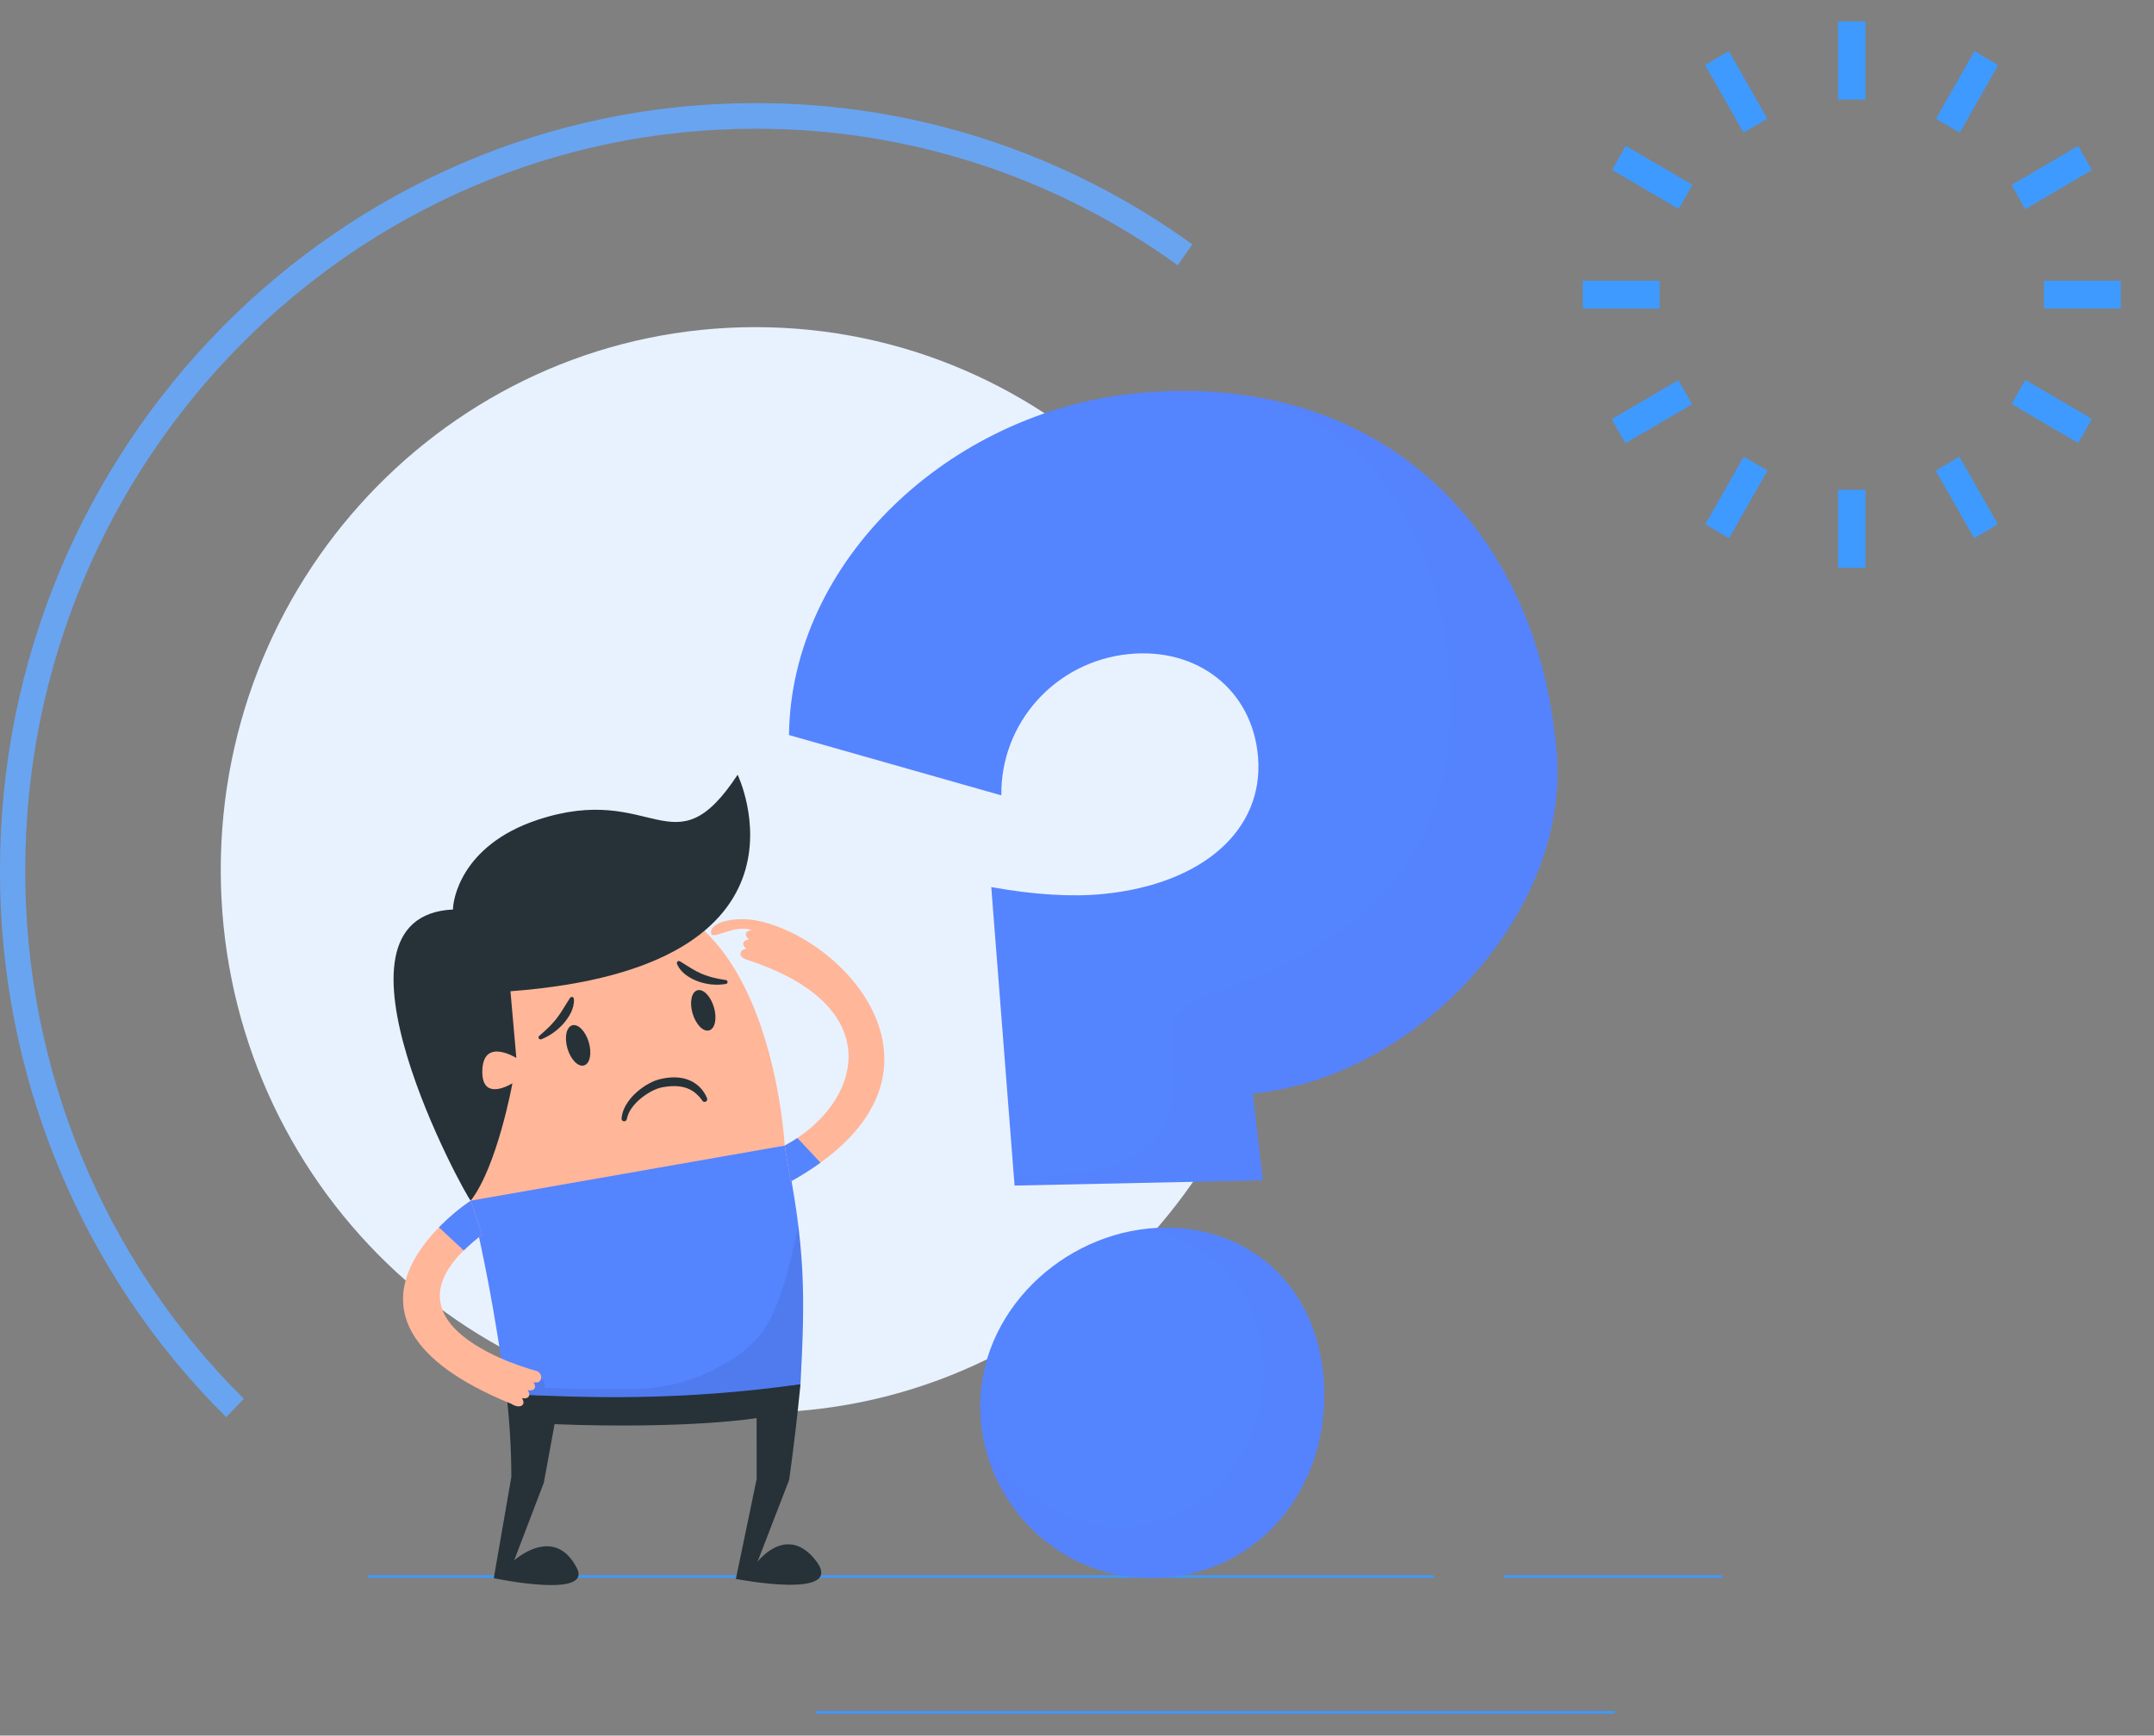
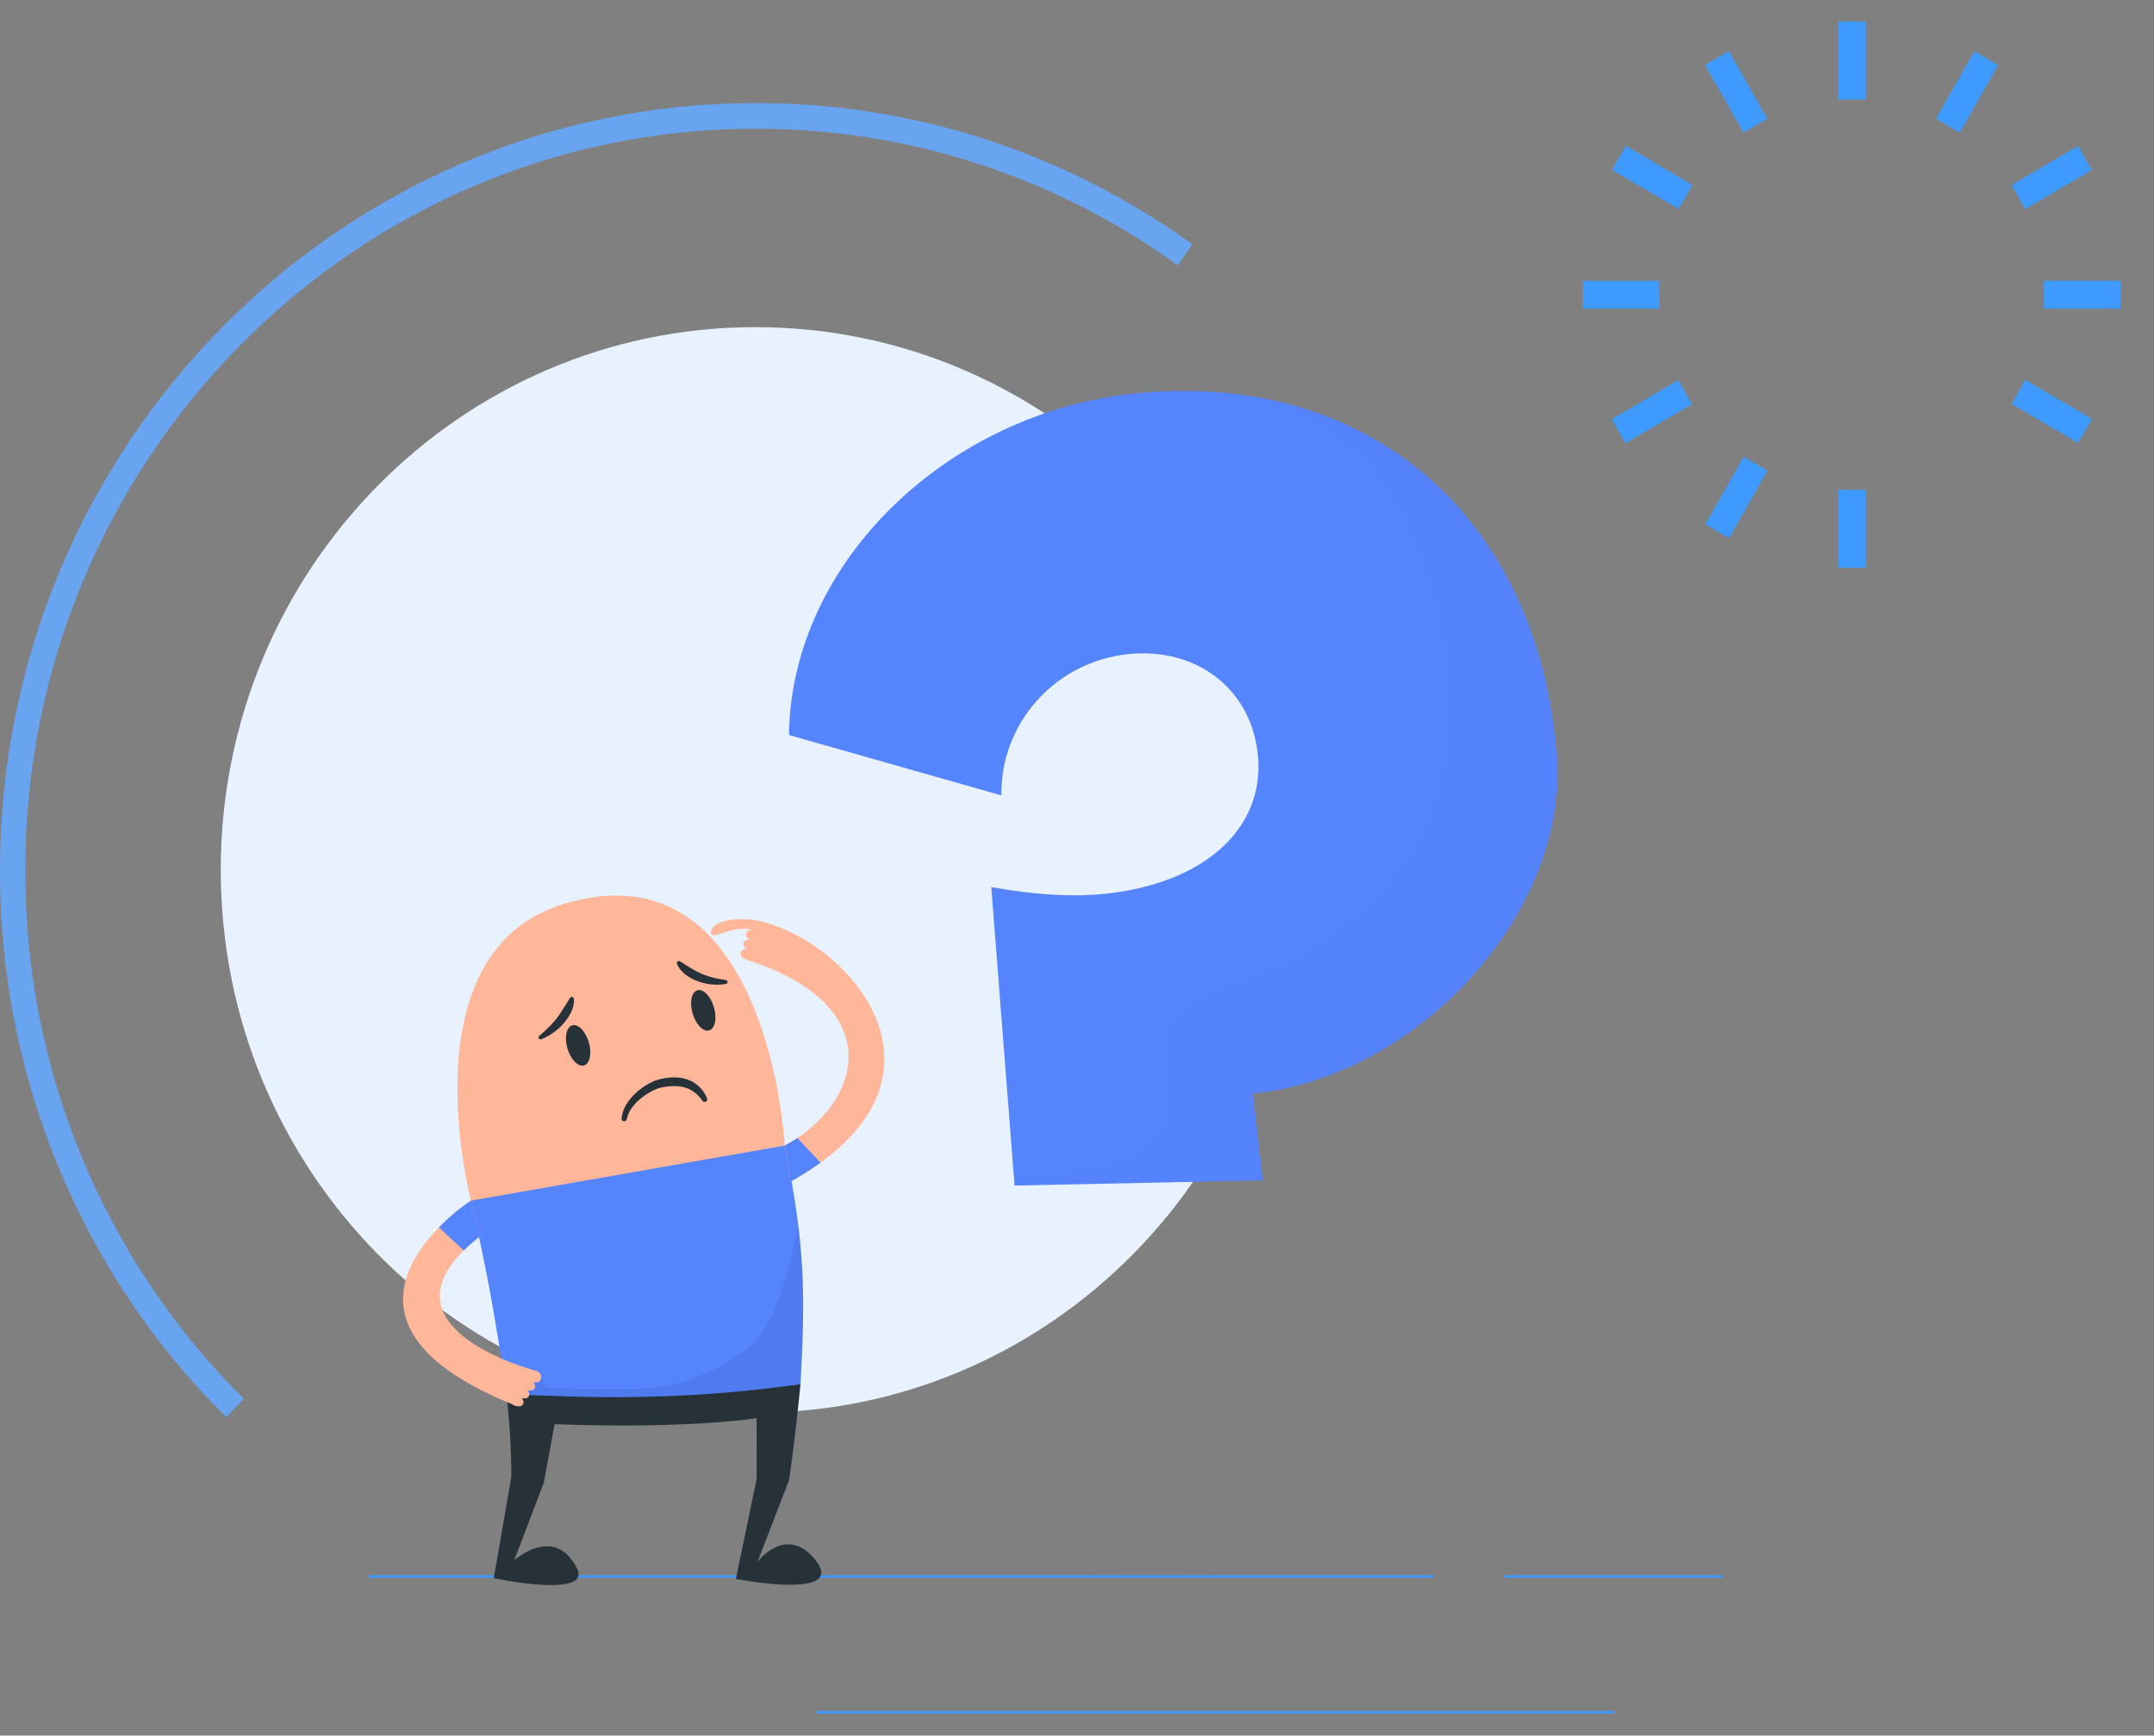
<svg xmlns="http://www.w3.org/2000/svg" width="824" height="664" viewBox="0 0 824 664" fill="none">
  <rect x="0" y="0" width="824" height="664" fill="#808080" stroke="none" />
  <g clip-path="url(#clip0_299_366)">
    <path d="M811.308 118.053V107.402H781.896V118.053H811.308Z" fill="#3E9AFF" />
    <path d="M634.866 118.065V107.414H605.454V118.065H634.866Z" fill="#3E9AFF" />
    <path d="M800.219 65.068L794.974 55.844L769.503 70.774L774.748 79.998L800.219 65.068Z" fill="#3E9AFF" />
    <path d="M647.269 154.655L642.024 145.432L616.553 160.362L621.798 169.586L647.269 154.655Z" fill="#3E9AFF" />
    <path d="M764.397 24.894L755.312 19.568L740.606 45.428L749.691 50.754L764.397 24.894Z" fill="#3E9AFF" />
    <path d="M676.151 180.032L667.066 174.707L652.36 200.567L661.445 205.892L676.151 180.032Z" fill="#3E9AFF" />
    <path d="M713.633 38.079V8.219H703.143V38.079H713.633Z" fill="#3E9AFF" />
    <path d="M713.633 217.231V187.371H703.143V217.231H713.633Z" fill="#3E9AFF" />
    <path d="M676.057 45.41L661.355 19.547L652.27 24.87L666.97 50.733L676.057 45.41Z" fill="#3E9AFF" />
-     <path d="M764.272 200.57L749.569 174.707L740.484 180.031L755.185 205.894L764.272 200.57Z" fill="#3E9AFF" />
    <path d="M647.419 70.717L621.946 55.791L616.701 65.016L642.176 79.942L647.419 70.717Z" fill="#3E9AFF" />
    <path d="M800.238 160.264L774.764 145.338L769.521 154.563L794.993 169.489L800.238 160.264Z" fill="#3E9AFF" />
    <path d="M84.446 332.808C84.446 447.493 176.019 540.463 288.979 540.463C401.94 540.463 493.513 447.493 493.513 332.808C493.513 218.124 401.94 125.154 288.979 125.154C176.019 125.154 84.446 218.124 84.446 332.808Z" fill="#E8F2FF" />
    <path d="M0.001 332.803C0.001 171.044 129.62 39.446 288.964 39.446C348.874 39.305 407.327 58.2 456.127 93.484L450.528 101.482C403.36 67.382 346.867 49.12 288.964 49.255C134.958 49.255 9.662 176.463 9.662 332.803C9.549 370.495 16.892 407.827 31.256 442.584C45.619 477.34 66.711 508.816 93.28 535.141L86.52 542.152C59.024 514.919 37.197 482.355 22.335 446.392C7.472 410.431 -0.123 371.804 0.001 332.803Z" fill="#69A4F1" />
    <path d="M312.141 655.074H617.696" stroke="#4098FD" stroke-miterlimit="10" />
    <path d="M140.844 603.113H548.439" stroke="#4098FD" stroke-miterlimit="10" />
    <path d="M575.406 603.113H658.876" stroke="#4098FD" stroke-miterlimit="10" />
    <path d="M180.893 462.436C180.893 462.436 153.655 364.284 215.994 345.708C294.28 322.378 300.179 438.274 300.179 438.274L180.893 462.436Z" fill="#FFB699" />
    <path d="M206.301 396.294C207.527 395.197 208.754 394.18 209.856 393.051C210.423 392.513 210.962 391.946 211.472 391.353C212.016 390.796 212.482 390.175 212.971 389.578C213.903 388.367 214.765 387.098 215.547 385.78C216.353 384.493 217.159 383.15 218.023 381.845L218.087 381.75C218.206 381.577 218.388 381.455 218.592 381.413C218.797 381.368 219.011 381.406 219.189 381.516C219.293 381.58 219.38 381.669 219.443 381.776C219.506 381.881 219.544 382.001 219.552 382.124C219.686 383.99 219.2 385.671 218.47 387.262C217.693 388.833 216.712 390.291 215.553 391.596C214.391 392.909 213.083 394.083 211.655 395.094C210.24 396.106 208.71 396.944 207.099 397.589C206.908 397.668 206.696 397.669 206.505 397.594C206.314 397.518 206.159 397.37 206.07 397.181C206.008 397.038 205.994 396.879 206.028 396.726C206.062 396.573 206.143 396.435 206.259 396.333L206.301 396.294Z" fill="#263238" />
    <path d="M277.677 376.431C275.924 376.724 274.143 376.79 272.374 376.63C270.577 376.471 268.807 376.085 267.106 375.476C265.4 374.868 263.79 374.012 262.327 372.932C260.901 371.815 259.672 370.482 258.965 368.707C258.927 368.611 258.911 368.509 258.914 368.406C258.918 368.304 258.942 368.204 258.984 368.11C259.028 368.016 259.088 367.934 259.164 367.865C259.238 367.798 259.327 367.745 259.423 367.712C259.539 367.668 259.662 367.651 259.785 367.665C259.908 367.676 260.028 367.717 260.133 367.781L260.242 367.849L264.244 370.335C265.555 371.165 266.926 371.89 268.348 372.505C269.066 372.819 269.803 373.092 270.551 373.325L271.681 373.695L272.842 374.001C273.609 374.244 274.412 374.323 275.207 374.523C276.006 374.666 276.822 374.773 277.646 374.941H277.709C277.808 374.959 277.9 374.997 277.983 375.052C278.067 375.108 278.138 375.179 278.193 375.263C278.25 375.347 278.289 375.44 278.308 375.539C278.328 375.638 278.328 375.739 278.31 375.838C278.273 375.989 278.193 376.126 278.082 376.233C277.968 376.338 277.828 376.407 277.677 376.431Z" fill="#263238" />
    <path d="M225.263 398.823C226.485 403.066 225.64 407.001 223.374 407.616C221.107 408.23 218.277 405.285 217.055 401.041C215.831 396.799 216.676 392.861 218.943 392.248C221.209 391.637 224.039 394.581 225.263 398.823Z" fill="#263238" />
    <path d="M273.132 385.418C274.356 389.66 273.511 393.597 271.245 394.208C268.978 394.819 266.147 391.877 264.925 387.634C263.701 383.392 264.548 379.455 266.814 378.844C269.08 378.233 271.907 381.176 273.132 385.418Z" fill="#263238" />
-     <path d="M282.174 296.395C282.174 296.395 317.73 369.998 195.275 379.224L197.52 404.75C197.52 404.75 185.351 397.083 184.556 408.791C183.658 422.272 196.026 414.435 196.026 414.435C196.026 414.435 190.239 446.253 180.066 459.341C178.141 457.697 119.305 350.552 173.294 347.943C173.198 344.845 176.088 323.477 205.581 313.673C250.19 298.842 257.402 333.976 282.174 296.395Z" fill="#263238" />
    <path d="M289.77 597.522L301.884 566.172C303.626 553.926 305.125 540.656 306.231 529.549C263.02 532.442 224.867 534.793 193.781 533.275C194.926 544.177 195.611 554.309 195.615 565.022L188.896 603.762C188.896 603.762 226.845 611.806 220.648 599.841C211.955 583.083 196.692 596.968 196.692 596.968L208.045 567.219L212.149 544.849C263.713 546.816 289.436 542.528 289.436 542.528L289.458 565.799L281.506 604.048C281.506 604.048 325.592 612.661 311.333 596.095C300.419 583.422 289.77 597.522 289.77 597.522Z" fill="#263238" />
    <path d="M306.228 529.554C308.001 495.769 308.248 477.253 300.178 438.275L180.065 459.344C185.414 482.012 188.891 499.894 193.779 533.303C224.863 534.797 259.798 536.067 306.228 529.554Z" fill="#5584FF" />
    <path opacity="0.07" d="M193.78 533.278C224.865 534.8 259.8 536.067 306.23 529.554C307.459 506.093 307.954 489.987 305.445 469.32L305.246 469.963C304.971 470.875 304.767 471.789 304.573 472.68C302.131 483.795 299.76 493.749 295.416 503.032C290.824 512.847 283.95 518.093 275.032 522.955C264.903 528.504 253.564 531.386 242.056 531.34C241.722 531.34 241.392 531.34 241.06 531.34C239.261 531.316 237.288 531.302 234.873 531.302H230.201C228.629 531.302 227.052 531.302 225.47 531.302C220.015 531.302 214.19 531.252 208.497 530.883C208.495 530.762 208.487 530.639 208.472 530.519C208.242 528.222 206.74 526.211 204.822 525.621H204.785L204.368 525.599C203.145 525.346 201.9 525.216 200.652 525.21C199.348 525.202 198.05 525.373 196.792 525.718C195.397 526.11 194.084 526.76 192.92 527.636C193.211 529.47 193.498 531.35 193.78 533.278Z" fill="black" />
    <path d="M180.068 459.342L184.444 472.356C138.718 507.053 204.327 524.228 204.869 524.371C207.344 525.025 207.344 527.256 206.629 528.245C206.161 528.888 205.172 529.055 204.071 528.777C204.713 529.691 204.887 530.643 204.419 531.286C203.951 531.928 202.962 532.096 201.861 531.821C202.504 532.735 202.677 533.687 202.209 534.329C201.741 534.972 200.752 535.14 199.656 534.862C200.294 535.776 200.467 536.727 200.003 537.373C199.284 538.359 197.335 538.231 195.645 537.084C112.531 503.245 180.068 459.342 180.068 459.342Z" fill="#FFB699" />
    <path d="M184.443 472.344L180.066 459.342C175.696 462.328 171.626 465.745 167.916 469.54L177.398 478.397C179.616 476.228 181.968 474.205 184.443 472.344Z" fill="#5584FF" />
    <path d="M300.179 438.274L302.484 452.013C371.578 413.486 325.546 360.323 290.54 352.383C281.262 350.276 271.173 352.894 272.046 357.082C272.619 359.822 280.665 353.527 287.563 355.8C286.433 355.907 285.563 356.41 285.355 357.154C285.144 357.9 285.654 358.757 286.574 359.394C285.44 359.501 284.571 360.004 284.362 360.747C284.152 361.49 284.662 362.348 285.581 362.987C284.451 363.092 283.582 363.595 283.373 364.342C283.049 365.507 283.276 366.38 286.391 367.405C341.111 385.44 328.97 422.851 300.179 438.274Z" fill="#FFB699" />
    <path d="M300.179 438.274L302.484 452.012C306.415 449.838 310.219 447.432 313.876 444.809L305.021 435.373C303.467 436.407 301.853 437.373 300.179 438.274Z" fill="#5584FF" />
-     <path d="M439.281 469.994C403.439 473.595 372.192 505.069 375.153 542.937C377.897 577.938 408.458 607.268 447.276 603.368C484.908 599.591 509.36 565.904 506.358 527.458C503.216 487.283 472.129 466.682 439.281 469.994Z" fill="#5584FF" />
    <path d="M595.556 288.738C588.612 199.795 525.645 141.336 434.27 150.51C363.176 157.644 302.638 214.635 301.818 281.206L383.061 304.285C382.701 276.558 403.747 253.047 431.81 250.228C458.089 247.595 479.236 263.973 481.274 289.795C483.427 317.351 460.37 338.163 422.139 342.004C410.195 343.204 395.685 342.348 379.203 339.375L388.115 453.571L483.073 451.556L479.281 418.381C542.587 412.042 600.268 348.993 595.556 288.738Z" fill="#5584FF" />
    <g opacity="0.05">
      <path opacity="0.05" d="M595.556 288.739C590.126 219.201 550.443 168.288 489.707 153.764C500.929 159.196 511.346 166.157 520.436 174.927C550.09 203.536 561.38 261.1 550.9 301.251C540.419 341.402 509.298 363.018 470.875 377.289C461.812 380.655 452.504 384.113 449.263 389.29C446.197 394.196 449.431 411.743 448.028 420.986C445.884 435.113 438.135 443.738 415.95 448.008C406.658 449.795 397.265 450.049 387.771 449.32L388.104 453.56L483.061 451.545L479.269 418.37C542.587 412.042 600.269 348.993 595.556 288.739Z" fill="black" />
    </g>
    <g opacity="0.05">
      <path opacity="0.05" d="M439.284 469.994C438.739 470.048 438.2 470.129 437.657 470.198C454.252 473.01 469.776 483.435 477.328 498.692C480.829 505.769 482.595 513.66 482.961 521.571C483.659 536.683 479.118 552.129 469.734 563.878C460.351 575.626 446.072 583.421 431.187 584.093C418.197 584.68 405.28 579.953 394.737 572.224C387.931 567.237 382.08 561.052 377.049 554.209C384.717 583.962 412.724 606.829 447.269 603.359C484.901 599.582 509.35 565.896 506.351 527.448C503.22 487.283 472.133 466.682 439.284 469.994Z" fill="black" />
    </g>
    <path d="M237.754 427.898C237.945 426.052 238.539 424.274 239.496 422.693C240.417 421.151 241.54 419.746 242.835 418.513C244.108 417.289 245.503 416.199 246.996 415.266C247.75 414.795 248.527 414.366 249.326 413.982C250.156 413.576 251.02 413.251 251.911 413.007C252.792 412.782 253.615 412.582 254.495 412.442C255.374 412.305 256.259 412.217 257.148 412.174C258.048 412.135 258.95 412.169 259.845 412.278C260.761 412.376 261.664 412.565 262.544 412.841C263.439 413.116 264.3 413.489 265.116 413.954C265.93 414.422 266.688 414.983 267.376 415.625C268.728 416.881 269.788 418.424 270.482 420.145C270.576 420.379 270.583 420.64 270.499 420.878C270.416 421.118 270.251 421.317 270.032 421.44C269.815 421.562 269.561 421.6 269.318 421.546C269.074 421.491 268.86 421.348 268.713 421.143V421.125C267.855 419.867 266.804 418.756 265.602 417.834C264.433 416.967 263.109 416.335 261.705 415.976C260.993 415.791 260.267 415.663 259.537 415.589C258.789 415.522 258.038 415.497 257.289 415.515C256.521 415.542 255.756 415.607 254.995 415.714C254.237 415.805 253.439 415.948 252.704 416.109C251.987 416.291 251.284 416.533 250.606 416.833C249.897 417.144 249.206 417.493 248.534 417.877C247.177 418.661 245.895 419.57 244.704 420.592C243.52 421.601 242.466 422.759 241.568 424.036C240.689 425.268 240.077 426.675 239.769 428.166C239.716 428.421 239.57 428.646 239.36 428.797C239.149 428.947 238.89 429.011 238.636 428.974C238.382 428.94 238.149 428.807 237.987 428.605C237.825 428.403 237.744 428.146 237.76 427.885L237.754 427.898Z" fill="#263238" />
  </g>
  <defs>
    <clipPath id="clip0_299_366">
      <rect width="206" height="166" fill="white" transform="scale(4)" />
    </clipPath>
  </defs>
</svg>